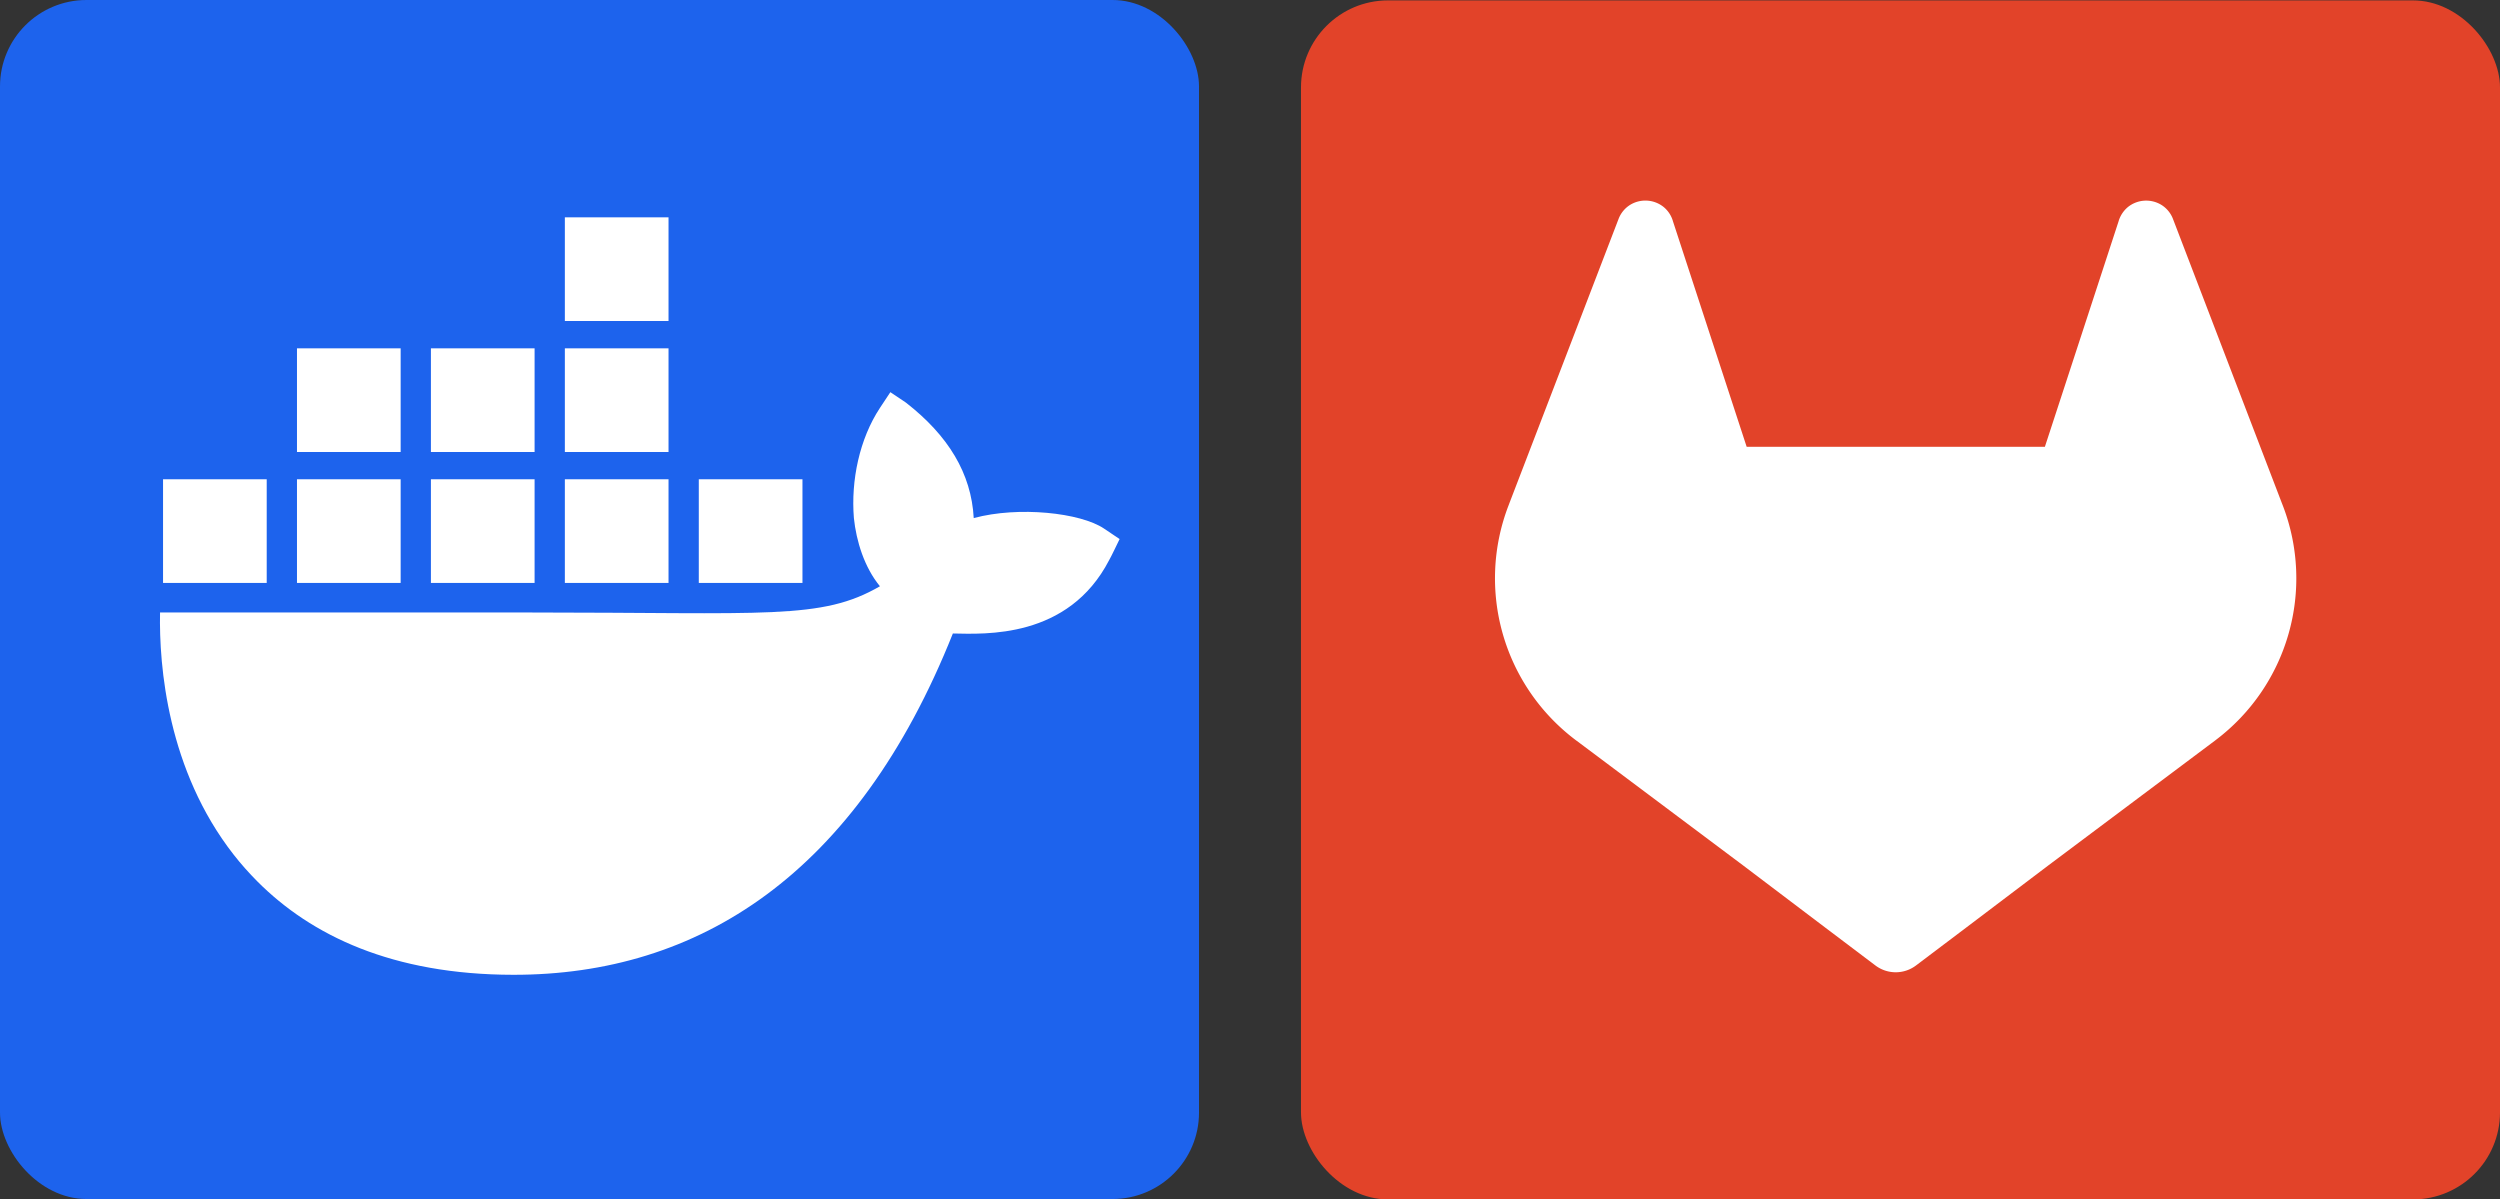
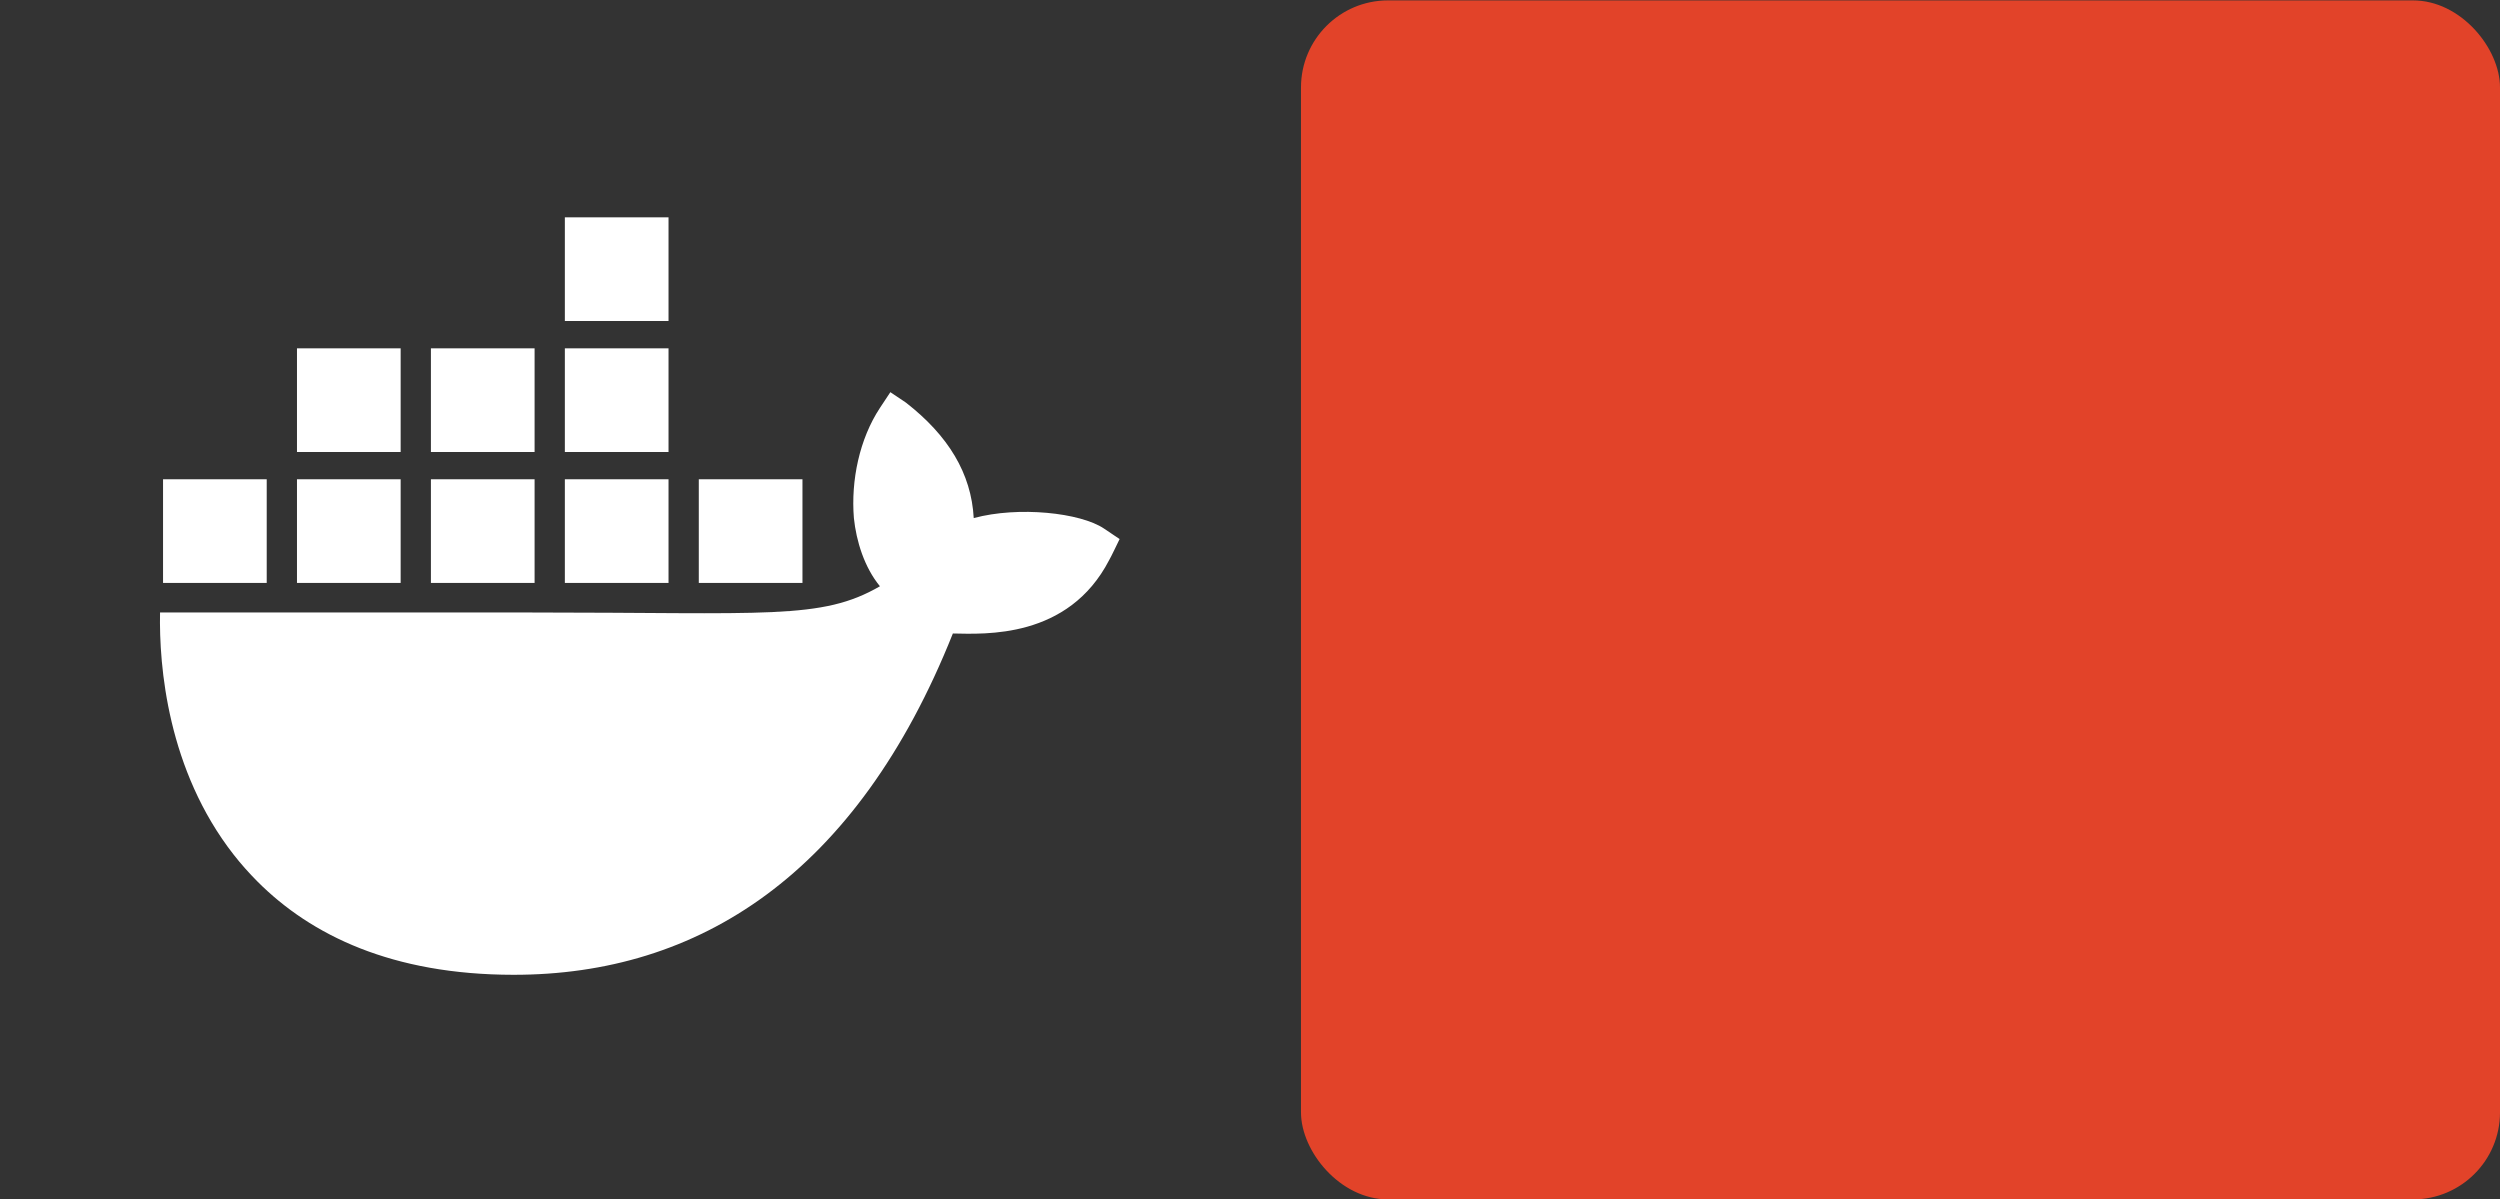
<svg xmlns="http://www.w3.org/2000/svg" xmlns:ns1="http://www.inkscape.org/namespaces/inkscape" xmlns:ns2="http://sodipodi.sourceforge.net/DTD/sodipodi-0.dtd" width="521.263mm" height="250.083mm" viewBox="0 0 521.263 250.083" version="1.1" id="svg1" ns1:version="1.4.2 (ebf0e940d0, 2025-05-08)" ns2:docname="gitlab_docker.svg">
  <rect x="0" y="0" width="521.263" height="250.083" fill="#333333" stroke="none" />
  <ns2:namedview id="namedview1" pagecolor="#505050" bordercolor="#eeeeee" borderopacity="1" ns1:showpageshadow="0" ns1:pageopacity="0" ns1:pagecheckerboard="0" ns1:deskcolor="#d1d1d1" ns1:document-units="mm" ns1:zoom="0.37732698" ns1:cx="2852.9632" ns1:cy="1009.7343" ns1:window-width="3440" ns1:window-height="1377" ns1:window-x="0" ns1:window-y="0" ns1:window-maximized="1" ns1:current-layer="layer1" />
  <defs id="defs1" />
  <g ns1:label="Layer 1" ns1:groupmode="layer" id="layer1" transform="translate(264.054,34.66)">
-     <rect style="fill:#1d63ed;fill-opacity:1;stroke:none;stroke-width:0.794;stroke-linecap:square;stroke-linejoin:round" id="rect1" width="250" height="250" x="-264.054" y="-34.66" ns2:type="rect" ry="18.03" />
    <rect style="fill:#e24329;fill-opacity:1;stroke:none;stroke-width:0.794;stroke-linecap:square;stroke-linejoin:round;stroke-dasharray:none" id="rect1-6" width="250" height="250" x="7.209" y="-34.577" ns2:type="rect" ry="18.15" />
    <path class="cls-1" d="m -33.86,75.549 c -4.905,-3.302 -17.796,-4.712 -27.167,-2.188 -0.505,-9.335 -5.318,-17.201 -14.123,-24.064 l -3.26,-2.188 -2.172,3.281 c -4.27,6.482 -6.07,15.118 -5.432,22.968 0.503,4.837 2.185,10.274 5.432,14.219 -12.197,7.075 -23.439,5.469 -73.229,5.469 H -230.684 c -0.225,11.242 1.582,32.869 15.335,50.475 1.519,1.945 3.186,3.826 4.993,5.638 11.181,11.197 28.075,19.407 53.337,19.431 38.539,0.034 71.559,-20.796 91.644,-71.165 6.609,0.108 24.056,1.185 32.594,-15.314 0.209,-0.278 2.172,-4.376 2.172,-4.376 l -3.254,-2.188 z m -146.656,-10.282 h -21.616 v 21.616 h 21.616 z m 27.927,0 h -21.616 v 21.616 h 21.616 z m 27.927,0 h -21.616 v 21.616 h 21.616 z m 27.927,0 h -21.616 v 21.616 h 21.616 z m -111.707,0 h -21.616 v 21.616 h 21.616 z m 27.927,-27.302 h -21.616 v 21.616 h 21.616 z m 27.927,0 h -21.616 v 21.616 h 21.616 z m 27.927,0 h -21.616 v 21.616 h 21.616 z m 0,-27.305 h -21.616 v 21.616 h 21.616 z" id="path1" style="fill:#ffffff;stroke-width:0px" />
    <g id="LOGO" transform="matrix(0.87,0,0,0.87,-34.097,-77.679)" style="stroke-width:0.304">
-       <path class="cls-1" d="m 282.83,170.73 -0.27,-0.69 -26.14,-68.22 a 6.81,6.81 0 0 0 -2.69,-3.24 7,7 0 0 0 -8,0.43 7,7 0 0 0 -2.32,3.52 l -17.65,54 h -71.47 l -17.65,-54 a 6.86,6.86 0 0 0 -2.32,-3.53 7,7 0 0 0 -8,-0.43 6.87,6.87 0 0 0 -2.69,3.24 L 97.44,170 l -0.26,0.69 a 48.54,48.54 0 0 0 16.1,56.1 l 0.09,0.07 0.24,0.17 39.82,29.82 19.7,14.91 12,9.06 a 8.07,8.07 0 0 0 9.76,0 l 12,-9.06 19.7,-14.91 40.06,-30 0.1,-0.08 a 48.56,48.56 0 0 0 16.08,-56.04 z" id="path1-7" style="fill:#ffffff;stroke-width:0px" />
-     </g>
+       </g>
  </g>
</svg>